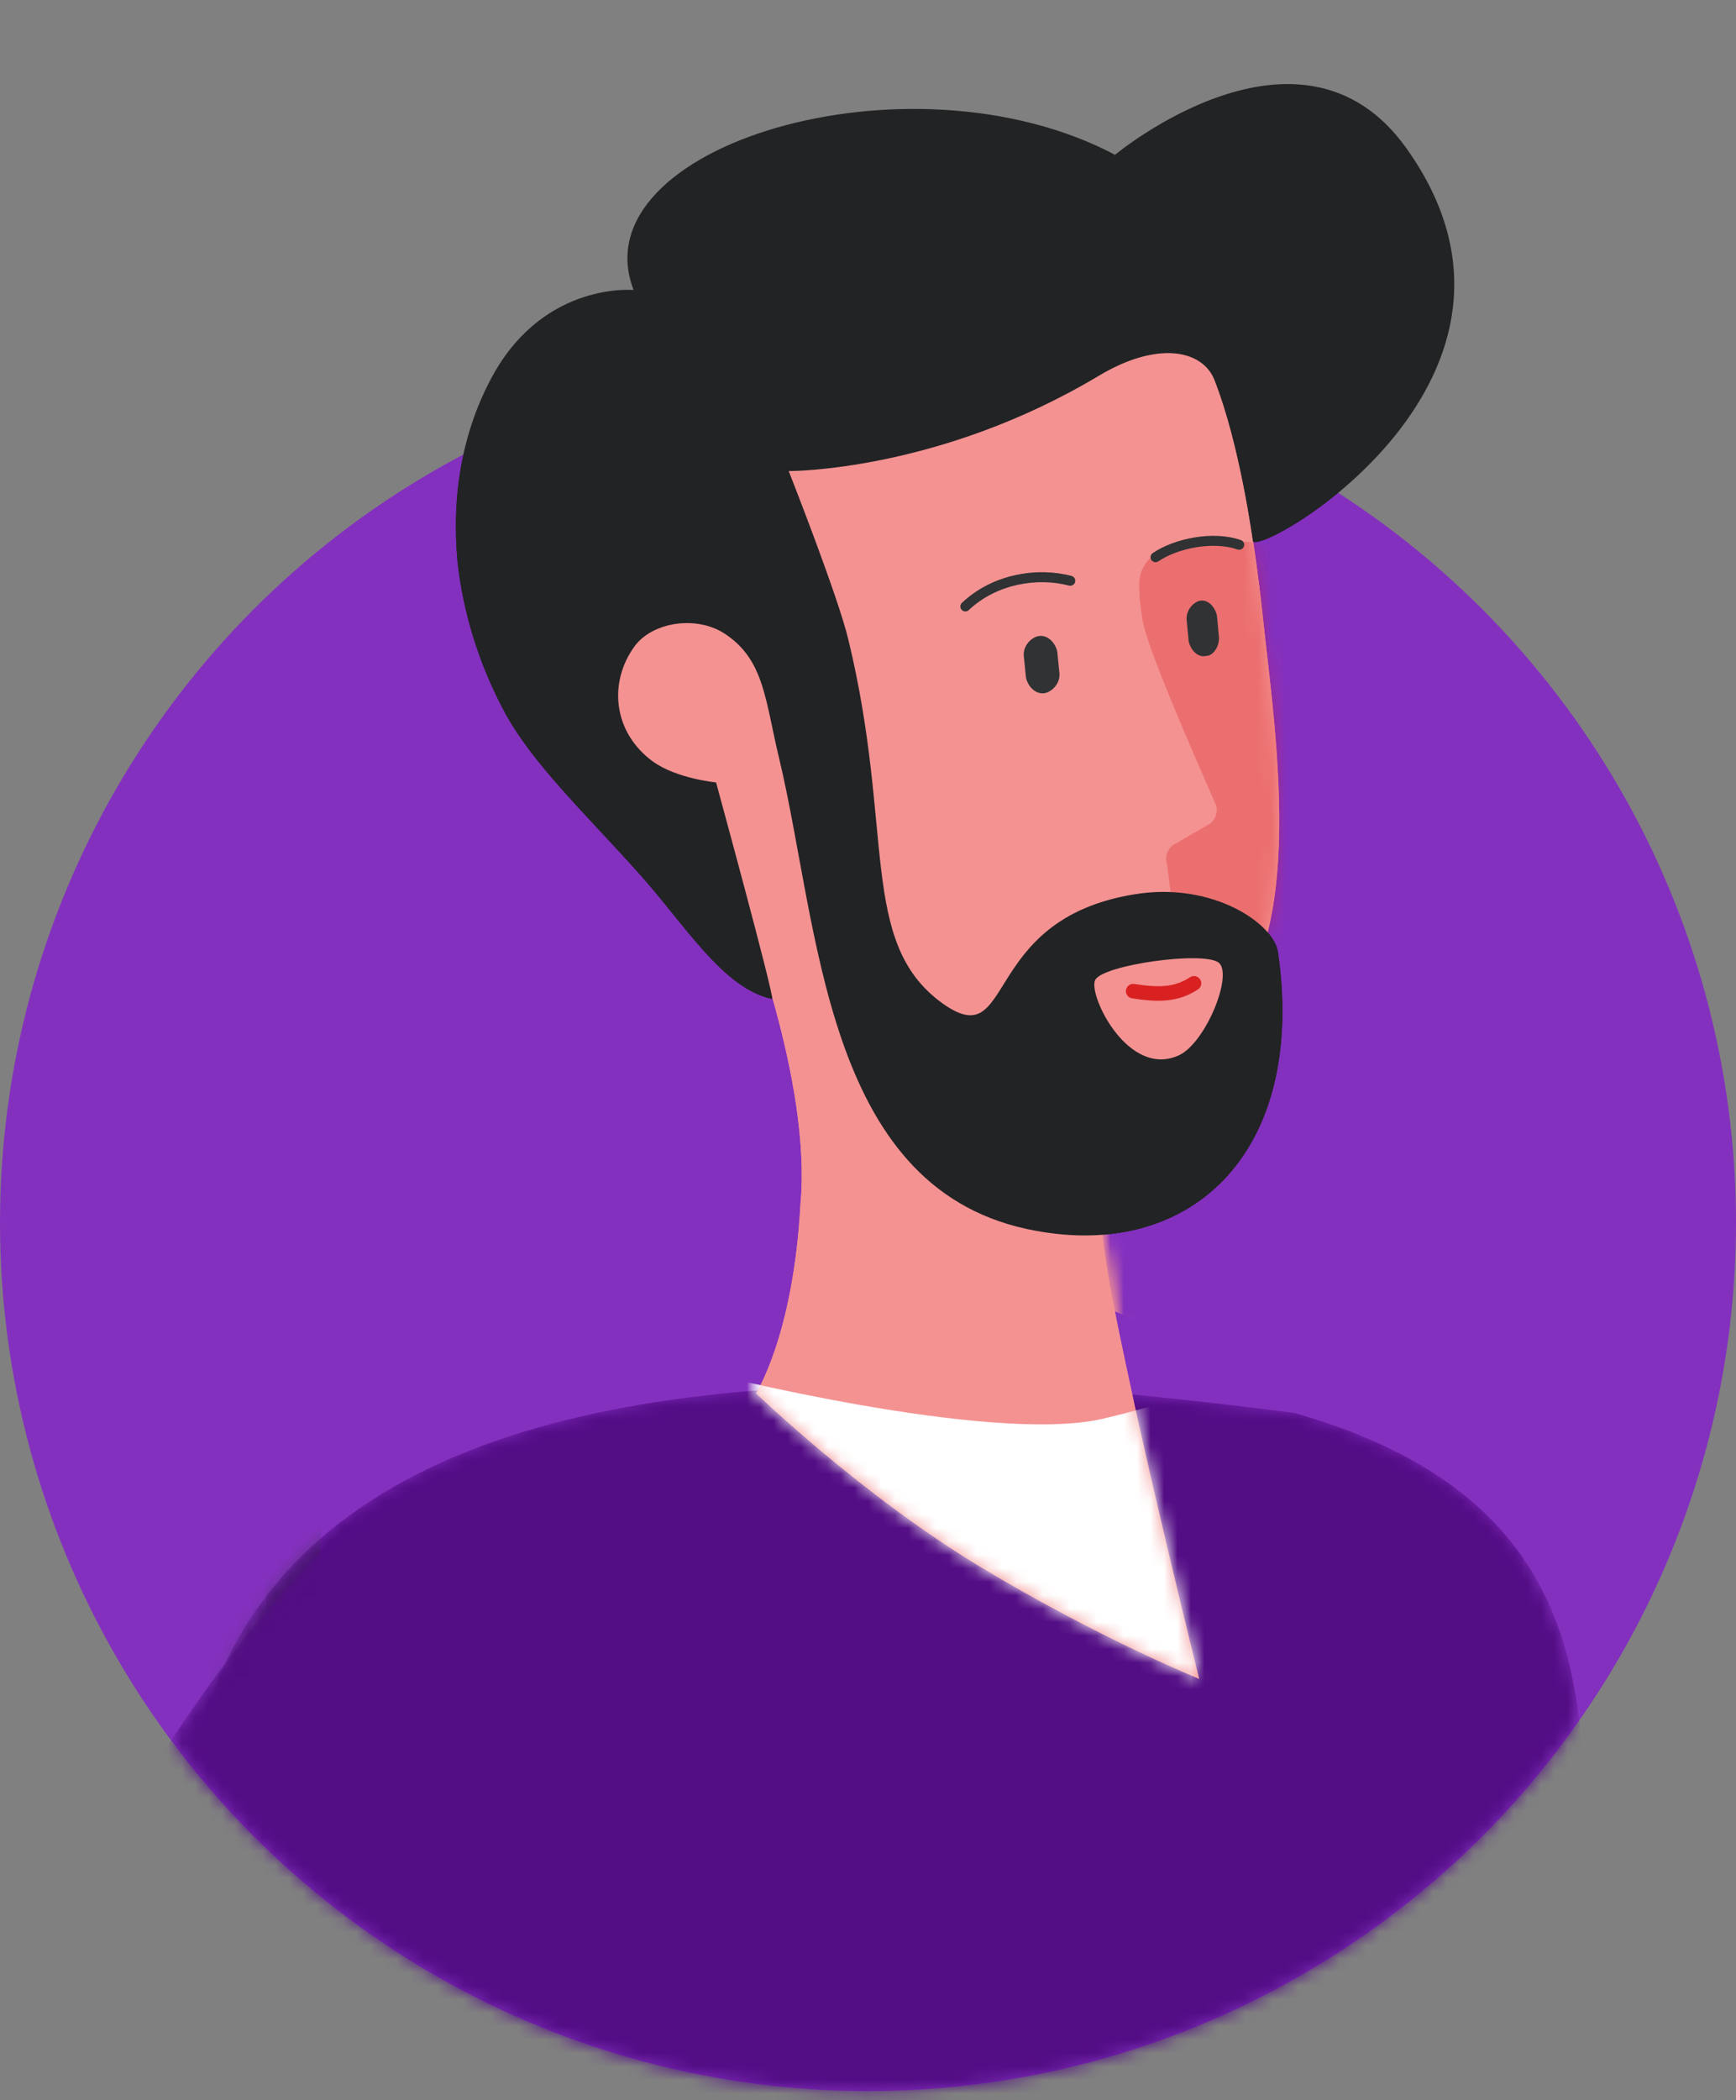
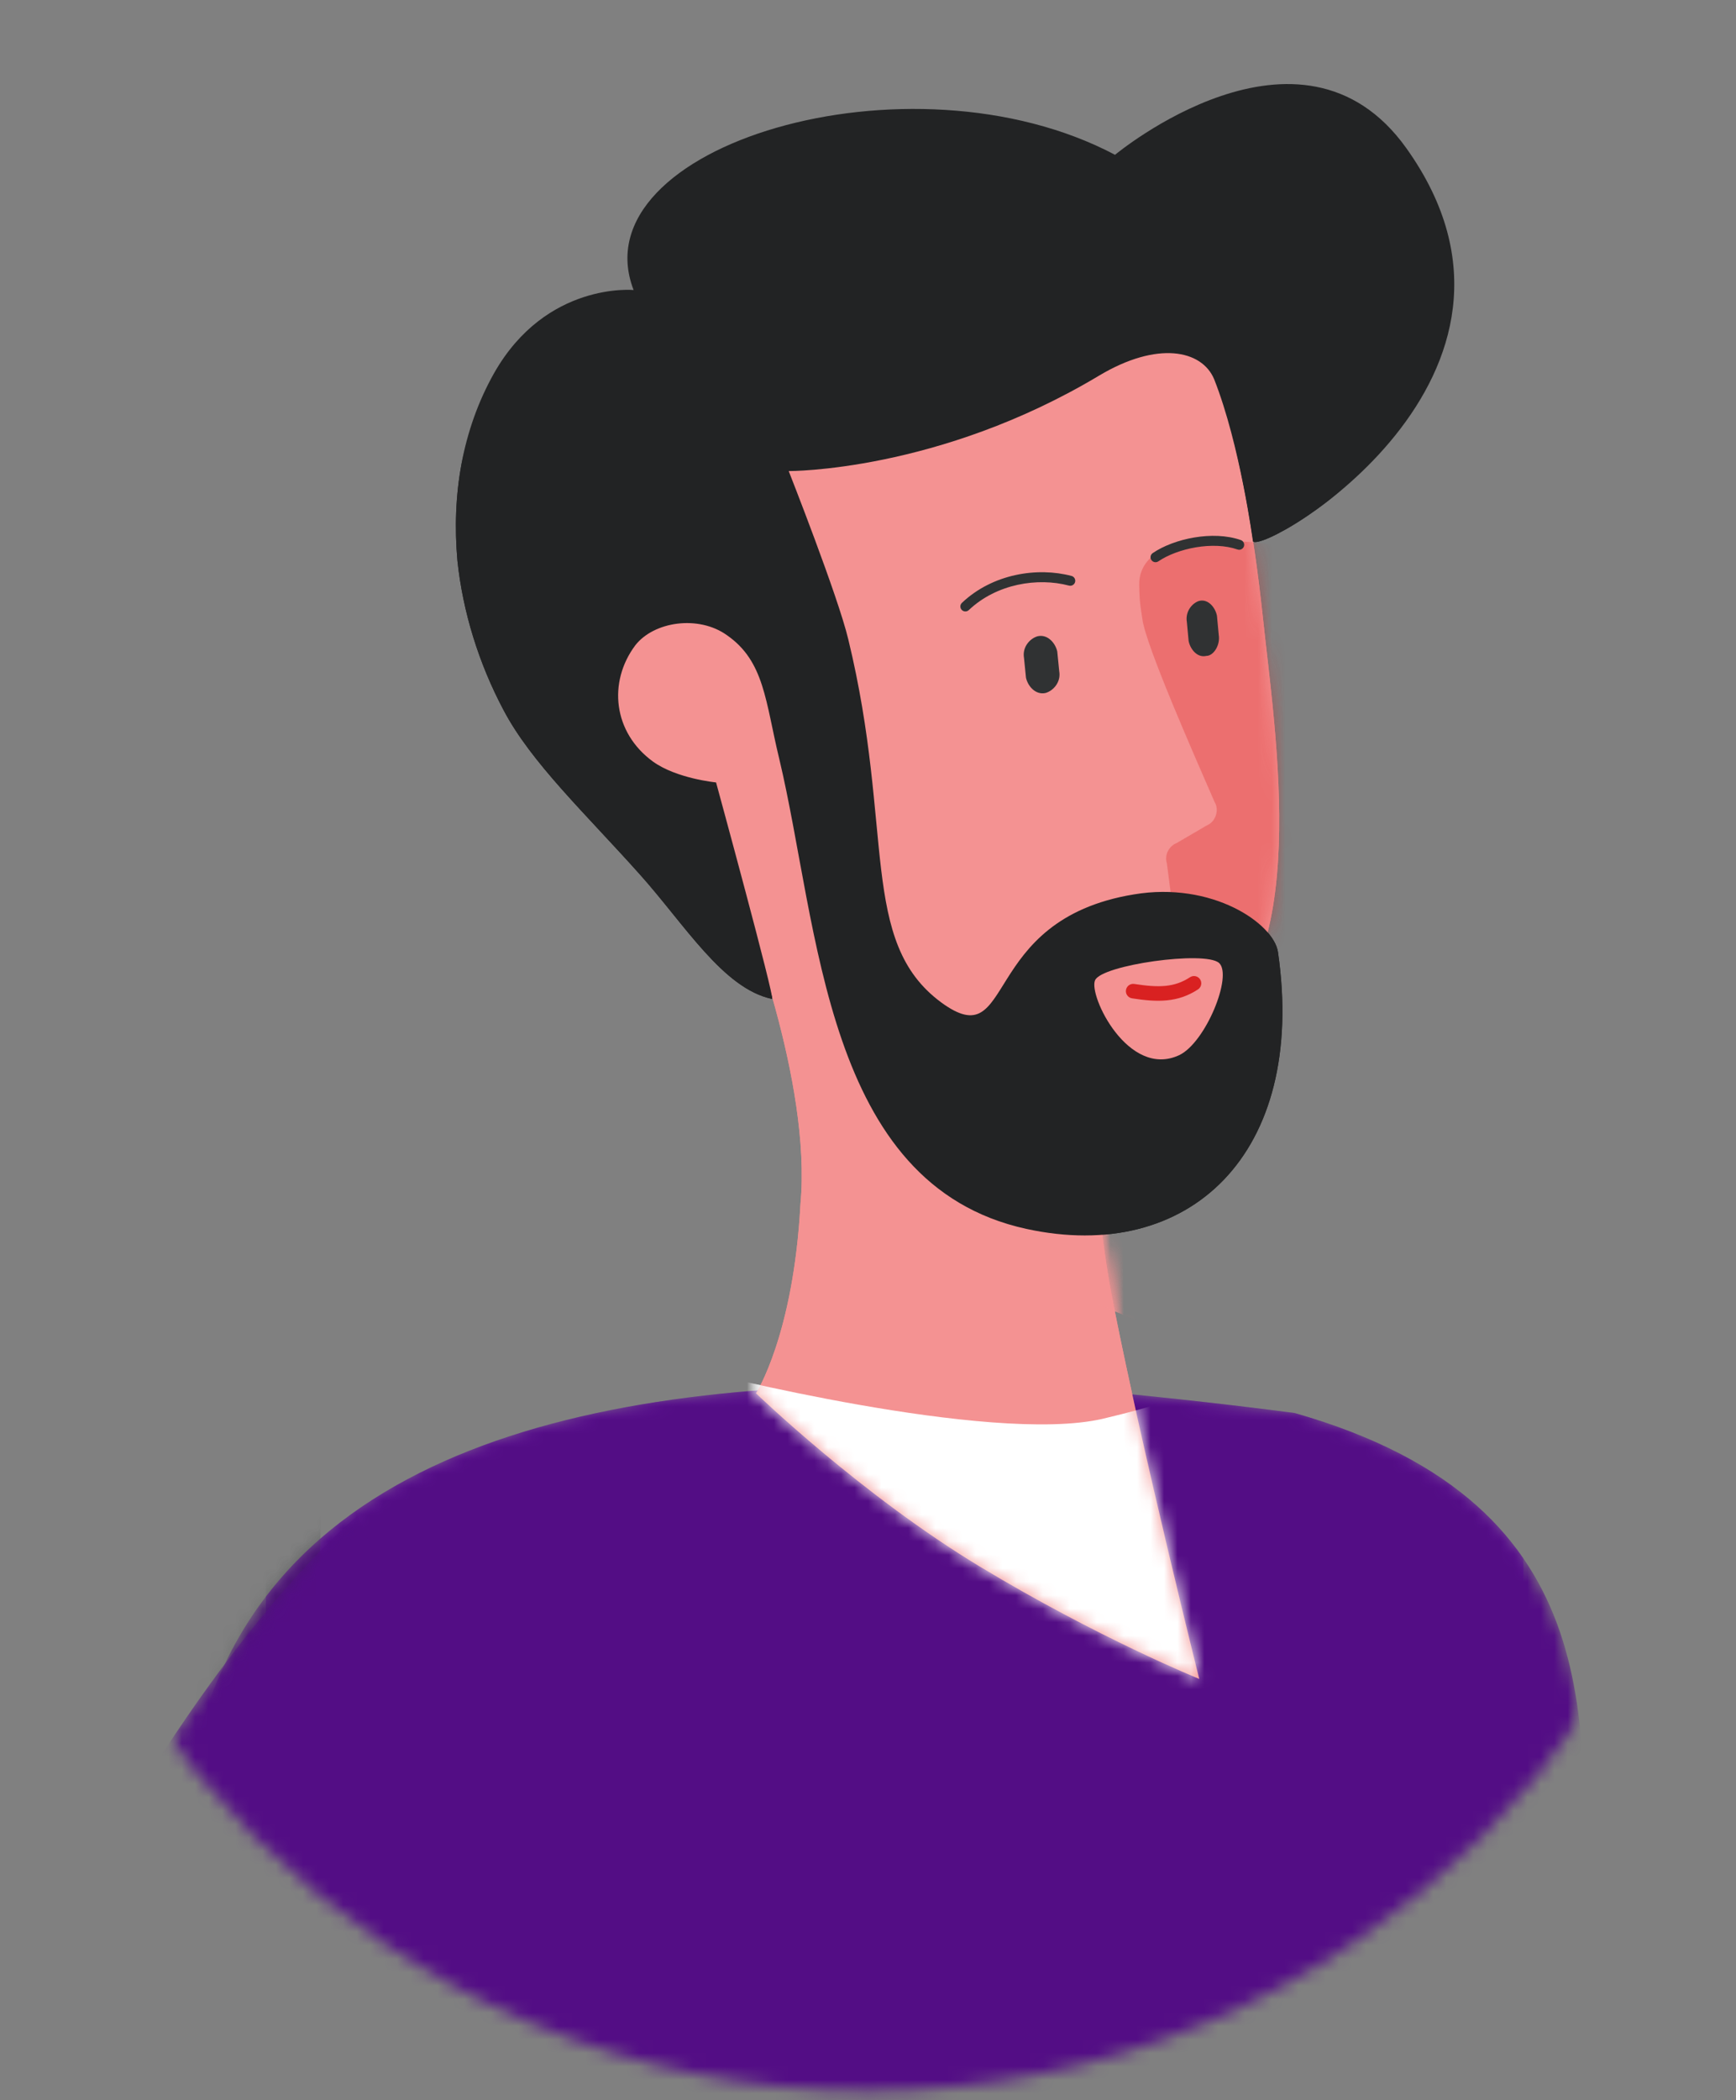
<svg xmlns="http://www.w3.org/2000/svg" width="129" height="156" viewBox="0 0 129 156" fill="none">
  <rect x="0" y="0" width="129" height="156" fill="#808080" stroke="none" />
-   <circle cx="64.5" cy="64.5" r="64.5" transform="matrix(-1 0 0 1 129 26.326)" fill="#8430BF" />
  <g clip-path="url(#clip0_1630_34423)">
    <path d="M93.431 109.02C93.431 109.02 96.222 140.71 103.966 169.525C109.745 191.233 128.665 206.61 150.697 208.119C169.015 209.4 178.105 209.915 182.844 210.228C183.482 210.201 183.953 210.759 183.786 211.344C183.866 216.219 183.799 235.606 183.799 235.606C183.799 235.606 158.357 236.488 128.869 236.834C105.118 236.938 83.564 222.699 74.515 200.68C65.686 179.357 56.221 156.584 56.221 156.584L93.431 109.02Z" fill="#6B19A6" />
    <path opacity="0.2" d="M93.432 109.02C93.432 109.02 96.224 140.71 103.967 169.525C109.746 191.233 128.666 206.61 150.698 208.119C169.016 209.4 178.106 209.915 182.845 210.228C183.483 210.201 183.954 210.759 183.787 211.344C183.867 216.219 183.801 235.606 183.801 235.606C183.801 235.606 158.358 236.488 128.87 236.834C105.119 236.938 83.566 222.699 74.516 200.679C65.687 179.356 56.222 156.584 56.222 156.584L93.432 109.02Z" fill="#303233" />
    <mask id="mask0_1630_34423" style="mask-type:alpha" maskUnits="userSpaceOnUse" x="-5" y="102" width="135" height="200">
      <path d="M117.791 142.072C117.388 129.093 120.414 111.854 96.204 104.959C88.537 103.945 75.02 102.525 70.582 102.728C68.161 102.931 65.74 102.931 63.319 102.931C36.486 103.539 13.89 111.651 13.486 138.625C13.083 154.444 14.092 186.487 15.504 205.348C18.127 246.518 3.601 265.784 -4.469 287.282C-4.469 287.282 9.048 307.157 47.38 299.45C89.748 290.73 128.484 296.814 129.291 296.814C126.87 293.974 120.616 254.833 119.607 209.607C119.002 175.941 118.598 169.046 117.791 142.072Z" fill="#D92121" />
    </mask>
    <g mask="url(#mask0_1630_34423)">
      <path d="M117.791 142.072C117.388 129.093 120.414 111.854 96.204 104.959C88.537 103.945 75.02 102.525 70.582 102.728C68.161 102.931 65.74 102.931 63.319 102.931C36.486 103.539 13.89 111.651 13.486 138.625C13.083 154.444 14.092 186.487 15.504 205.348C18.127 246.518 3.601 265.784 -4.469 287.282C-4.469 287.282 9.048 307.157 47.38 299.45C89.748 290.73 128.484 296.814 129.291 296.814C126.87 293.974 120.616 254.833 119.607 209.607C119.002 175.941 118.598 169.046 117.791 142.072Z" fill="#6B19A6" />
      <path opacity="0.2" d="M24.309 101.502C24.309 101.502 19.767 163.785 36.331 202.509C52.895 241.232 102.587 296.521 102.587 296.521L-26.533 301.469L-18.55 156.255L24.309 101.502Z" fill="#303233" />
    </g>
    <mask id="mask1_1630_34423" style="mask-type:alpha" maskUnits="userSpaceOnUse" x="-16" y="112" width="53" height="193">
      <path d="M7.431 137.914C-1.86 154.355 -12.953 184.817 -14.97 203.88C-19.409 244.442 13.678 304.878 13.678 304.878L36.678 292.304C36.678 292.304 13.88 234.099 19.328 206.922C21.95 193.943 36.679 161.237 36.679 161.237L26.598 112.563C26.598 112.563 17.746 119.661 7.431 137.914Z" fill="#D6001C" />
    </mask>
    <g mask="url(#mask1_1630_34423)">
      <path d="M7.431 137.914C-1.859 154.355 -12.952 184.817 -14.97 203.88C-19.408 244.442 13.679 304.878 13.679 304.878L36.678 292.304C36.678 292.304 13.88 234.099 19.328 206.922C21.95 193.943 35.072 167.118 35.072 167.118V132.641L26.598 112.563C26.598 112.563 17.746 119.661 7.431 137.914Z" fill="#6B19A6" />
    </g>
    <path fill-rule="evenodd" clip-rule="evenodd" d="M56.177 103.493C56.177 103.493 58.962 99.194 59.482 89.426C60.339 80.3 55.14 67.355 55.14 67.355C55.14 67.355 47.564 63.836 45.074 57.91C42.585 51.984 39.429 41.662 42.798 34.317C46.167 26.973 48.871 21.03 59.835 17.368C70.88 13.697 80.805 13.22 85.246 18.176C89.687 23.132 92.47 33.083 93.823 45.682C94.758 54.603 97.656 72.078 89.13 76.868C84.939 79.171 81.104 79.529 81.104 79.529C81.104 79.529 81.08 88.726 82.772 97.062C84.916 107.915 89.115 124.711 89.115 124.711C89.115 124.711 81.628 121.68 72.829 116.376C64.03 111.072 56.177 103.493 56.177 103.493Z" fill="#F49292" />
    <mask id="mask2_1630_34423" style="mask-type:alpha" maskUnits="userSpaceOnUse" x="41" y="14" width="55" height="111">
      <path fill-rule="evenodd" clip-rule="evenodd" d="M56.177 103.493C56.177 103.493 56.812 91.431 57.668 82.305C58.525 73.178 55.14 67.355 55.14 67.355C55.14 67.355 47.564 63.836 45.074 57.91C42.585 51.984 39.429 41.662 42.798 34.317C46.167 26.973 48.871 21.03 59.835 17.368C70.88 13.697 80.805 13.22 85.246 18.176C89.687 23.132 92.47 33.083 93.823 45.682C94.758 54.603 97.656 72.078 89.13 76.868C84.939 79.171 81.104 79.529 81.104 79.529C81.104 79.529 81.08 88.726 82.772 97.062C84.916 107.915 89.115 124.711 89.115 124.711C89.115 124.711 81.628 121.68 72.829 116.376C64.03 111.072 56.177 103.493 56.177 103.493Z" fill="#F49292" />
    </mask>
    <g mask="url(#mask2_1630_34423)">
      <path fill-rule="evenodd" clip-rule="evenodd" d="M86.421 98.84C86.421 98.84 78.375 95.858 75.042 93.336C71.398 90.448 67.859 84.541 67.859 84.541C67.859 84.541 71.71 86.102 75.03 86.922C79.002 87.968 82.517 87.363 82.517 87.363C82.517 87.363 86.143 97.97 86.421 98.84Z" fill="#F49292" />
      <path d="M92.757 101.598C92.757 101.598 90.117 103.461 81.926 105.391C73.493 107.321 52.044 101.852 52.044 101.852L62.634 131.724L95.154 137.978L92.757 101.598Z" fill="white" />
      <path opacity="0.1" d="M86.706 40.795C85.567 41.029 84.632 42.115 84.653 43.399C84.667 44.255 84.674 44.683 84.886 45.964C85.108 47.886 88.867 56.384 90.253 59.571C90.645 60.206 90.278 61.068 89.71 61.292L87.445 62.615C86.877 62.839 86.507 63.487 86.708 64.126C86.923 65.621 87.156 68.185 87.766 70.529C85.868 70.99 83.201 71.035 80.908 70.647C81.889 72.342 86.281 72.909 87.614 72.886C87.656 75.454 88.658 78.434 88.7 81.001C88.939 83.994 87.828 85.939 85.578 88.118C89.567 87.408 92.95 84.568 95.37 81.102C97.79 77.635 98.859 73.122 99.551 68.829C100.754 60.889 100.053 52.982 98.78 45.084C98.347 41.881 98.336 41.239 95.278 40.649C92.216 39.845 88.985 40.328 86.706 40.795Z" fill="#D92121" />
    </g>
    <path fill-rule="evenodd" clip-rule="evenodd" d="M93.106 40.218C94.016 41.161 116.615 27.971 104.505 11.009C96.654 0.01 82.857 11.499 82.857 11.499C67.604 3.436 42.958 10.855 47.082 21.542C47.082 21.542 40.588 20.913 36.722 27.704C34.328 31.944 33.558 36.795 33.991 41.653C34.392 45.454 35.58 49.284 37.412 52.733C39.457 56.639 43.525 60.451 47.552 64.959C50.879 68.67 53.734 73.434 57.372 74.202C57.627 74.276 53.21 58.119 53.21 58.119C53.21 58.119 50.27 57.836 48.513 56.563C45.557 54.406 45.168 50.665 47.205 47.937C48.59 46.155 51.917 45.671 54.023 47.186C56.815 49.127 56.874 52.12 57.904 56.357C60.886 68.84 61.239 87.989 76.256 91.279C88.318 93.914 97.135 85.748 94.965 70.722C94.658 68.593 90.064 65.451 84.254 66.437C72.679 68.336 75.504 78.534 69.942 74.461C63.809 69.94 66.471 61.639 63.036 47.495C62.27 44.269 58.608 34.991 58.608 34.991C58.608 34.991 69.736 35.06 81.695 27.887C85.989 25.329 89.302 25.975 90.222 28.168C92.159 33.07 93.106 40.218 93.106 40.218Z" fill="#222324" />
    <path fill-rule="evenodd" clip-rule="evenodd" d="M90.586 71.528C91.618 72.461 89.587 77.455 87.618 78.381C83.842 80.132 80.867 73.936 81.373 72.812C81.86 71.675 89.536 70.599 90.586 71.528Z" fill="#F49292" />
    <path fill-rule="evenodd" clip-rule="evenodd" d="M89.177 72.744C89.012 72.494 88.676 72.425 88.426 72.589C87.272 73.346 86.117 73.373 84.289 73.088C83.993 73.041 83.716 73.243 83.67 73.538C83.623 73.833 83.826 74.11 84.121 74.156C86.015 74.452 87.517 74.479 89.022 73.493C89.272 73.329 89.341 72.993 89.177 72.744Z" fill="#D92121" />
    <path d="M89.641 48.72C88.983 48.877 88.457 48.248 88.326 47.62L88.194 46.205C88.063 45.419 88.589 44.79 89.115 44.633C89.773 44.476 90.299 45.105 90.43 45.733L90.562 47.148C90.693 47.934 90.167 48.72 89.641 48.72Z" fill="#303233" />
    <path fill-rule="evenodd" clip-rule="evenodd" d="M71.48 44.779C73.762 42.618 77.088 42.107 79.625 42.781C79.823 42.834 79.941 43.037 79.888 43.235C79.835 43.432 79.632 43.55 79.433 43.498C77.108 42.88 74.059 43.359 71.991 45.316C71.842 45.457 71.607 45.451 71.466 45.303C71.324 45.154 71.331 44.919 71.48 44.779Z" fill="#303233" />
    <path d="M77.111 47.259C77.837 47.096 78.418 47.745 78.564 48.394L78.709 49.853C78.855 50.664 78.273 51.312 77.692 51.475C76.965 51.637 76.384 50.988 76.239 50.34L76.093 48.88C75.948 48.069 76.529 47.421 77.111 47.259Z" fill="#303233" />
    <path fill-rule="evenodd" clip-rule="evenodd" d="M88.748 39.923C89.911 39.728 91.156 39.749 92.205 40.116C92.398 40.184 92.5 40.396 92.432 40.589C92.364 40.782 92.152 40.884 91.958 40.816C91.064 40.502 89.954 40.473 88.871 40.654C87.789 40.836 86.774 41.221 86.075 41.697C85.906 41.812 85.674 41.768 85.559 41.599C85.443 41.43 85.487 41.2 85.656 41.084C86.463 40.535 87.585 40.118 88.748 39.923Z" fill="#303233" />
  </g>
  <mask id="mask3_1630_34423" style="mask-type:alpha" maskUnits="userSpaceOnUse" x="0" y="26" width="129" height="130">
    <circle cx="64.5" cy="64.5" r="64.5" transform="matrix(-1 0 0 1 129 26.326)" fill="white" />
  </mask>
  <g mask="url(#mask3_1630_34423)">
    <path d="M93.431 109.02C93.431 109.02 96.222 140.71 103.965 169.525C109.745 191.233 128.665 206.61 150.697 208.119C169.015 209.4 178.105 209.915 182.844 210.228C183.482 210.201 183.952 210.759 183.786 211.344C183.866 216.219 183.799 235.606 183.799 235.606C183.799 235.606 158.357 236.488 128.869 236.834C105.118 236.938 83.564 222.699 74.515 200.68C65.686 179.357 56.221 156.584 56.221 156.584L93.431 109.02Z" fill="#530D85" />
    <path opacity="0.2" d="M93.432 109.02C93.432 109.02 96.223 140.71 103.966 169.525C109.746 191.233 128.666 206.61 150.698 208.119C169.016 209.4 178.106 209.915 182.845 210.228C183.483 210.201 183.954 210.759 183.787 211.344C183.867 216.219 183.8 235.606 183.8 235.606C183.8 235.606 158.358 236.488 128.87 236.834C105.119 236.938 83.565 222.699 74.516 200.679C65.687 179.356 56.222 156.584 56.222 156.584L93.432 109.02Z" fill="#303233" />
    <mask id="mask4_1630_34423" style="mask-type:alpha" maskUnits="userSpaceOnUse" x="-5" y="102" width="135" height="200">
      <path d="M117.791 142.072C117.388 129.093 120.414 111.854 96.204 104.959C88.537 103.945 75.02 102.525 70.582 102.728C68.161 102.931 65.74 102.931 63.319 102.931C36.486 103.539 13.89 111.651 13.486 138.625C13.083 154.444 14.092 186.487 15.504 205.348C18.127 246.518 3.601 265.784 -4.469 287.282C-4.469 287.282 9.048 307.157 47.38 299.45C89.748 290.73 128.484 296.814 129.291 296.814C126.87 293.974 120.616 254.833 119.607 209.607C119.002 175.941 118.598 169.046 117.791 142.072Z" fill="#D92121" />
    </mask>
    <g mask="url(#mask4_1630_34423)">
      <path d="M117.791 142.072C117.388 129.093 120.414 111.854 96.204 104.959C88.537 103.945 75.02 102.525 70.582 102.728C68.161 102.931 65.74 102.931 63.319 102.931C36.486 103.539 13.89 111.651 13.486 138.625C13.083 154.444 14.092 186.487 15.504 205.348C18.127 246.518 3.601 265.784 -4.469 287.282C-4.469 287.282 9.048 307.157 47.38 299.45C89.748 290.73 128.484 296.814 129.291 296.814C126.87 293.974 120.616 254.833 119.607 209.607C119.002 175.941 118.598 169.046 117.791 142.072Z" fill="#530D85" />
      <path opacity="0.2" d="M24.309 101.502C24.309 101.502 19.767 163.785 36.331 202.509C52.895 241.232 102.587 296.521 102.587 296.521L-26.533 301.469L-18.55 156.255L24.309 101.502Z" fill="#303233" />
    </g>
    <mask id="mask5_1630_34423" style="mask-type:alpha" maskUnits="userSpaceOnUse" x="-16" y="112" width="53" height="193">
      <path d="M7.431 137.914C-1.859 154.355 -12.953 184.817 -14.97 203.88C-19.409 244.442 13.679 304.878 13.679 304.878L36.678 292.304C36.678 292.304 13.88 234.099 19.328 206.922C21.95 193.943 36.679 161.237 36.679 161.237L26.598 112.563C26.598 112.563 17.746 119.661 7.431 137.914Z" fill="#D6001C" />
    </mask>
    <g mask="url(#mask5_1630_34423)">
      <path d="M7.432 137.914C-1.859 154.355 -12.952 184.817 -14.97 203.88C-19.408 244.442 13.679 304.878 13.679 304.878L36.678 292.304C36.678 292.304 13.881 234.099 19.328 206.922C21.951 193.943 35.073 167.118 35.073 167.118V132.641L26.598 112.563C26.598 112.563 17.746 119.661 7.432 137.914Z" fill="#530D85" />
      <path opacity="0.2" d="M2.589 137.104C2.589 137.104 -10.121 192.876 -2.051 222.688C6.019 252.501 30.834 303.811 29.826 305.433C28.817 307.056 12.273 322.063 12.273 322.063L-25.454 294.279C-25.454 294.279 -65.4 245.2 -40.989 197.946C-16.375 150.489 2.589 137.104 2.589 137.104Z" fill="#303233" />
    </g>
    <path fill-rule="evenodd" clip-rule="evenodd" d="M56.177 103.493C56.177 103.493 58.962 99.194 59.482 89.426C60.339 80.3 55.14 67.355 55.14 67.355C55.14 67.355 47.564 63.836 45.074 57.91C42.585 51.984 39.429 41.662 42.798 34.317C46.167 26.973 48.871 21.03 59.835 17.368C70.88 13.697 80.805 13.219 85.246 18.176C89.687 23.132 92.47 33.083 93.823 45.682C94.758 54.603 97.656 72.078 89.13 76.867C84.939 79.171 81.104 79.529 81.104 79.529C81.104 79.529 81.08 88.725 82.772 97.062C84.916 107.915 89.115 124.71 89.115 124.71C89.115 124.71 81.628 121.68 72.829 116.376C64.03 111.072 56.177 103.493 56.177 103.493Z" fill="#F49292" />
    <mask id="mask6_1630_34423" style="mask-type:alpha" maskUnits="userSpaceOnUse" x="41" y="14" width="55" height="111">
      <path fill-rule="evenodd" clip-rule="evenodd" d="M56.177 103.493C56.177 103.493 56.812 91.431 57.668 82.304C58.525 73.178 55.14 67.355 55.14 67.355C55.14 67.355 47.564 63.836 45.074 57.91C42.585 51.984 39.429 41.662 42.798 34.317C46.167 26.973 48.871 21.03 59.835 17.368C70.88 13.697 80.805 13.219 85.246 18.176C89.687 23.132 92.47 33.083 93.823 45.682C94.758 54.603 97.656 72.078 89.13 76.867C84.939 79.171 81.104 79.529 81.104 79.529C81.104 79.529 81.08 88.725 82.772 97.062C84.916 107.915 89.115 124.71 89.115 124.71C89.115 124.71 81.628 121.68 72.829 116.376C64.03 111.072 56.177 103.493 56.177 103.493Z" fill="#F49292" />
    </mask>
    <g mask="url(#mask6_1630_34423)">
      <path fill-rule="evenodd" clip-rule="evenodd" d="M86.421 98.84C86.421 98.84 78.375 95.858 75.041 93.335C71.397 90.448 67.858 84.541 67.858 84.541C67.858 84.541 71.71 86.102 75.029 86.922C79.002 87.968 82.517 87.363 82.517 87.363C82.517 87.363 86.143 97.97 86.421 98.84Z" fill="#F49292" />
      <path d="M92.757 101.598C92.757 101.598 90.117 103.461 81.926 105.391C73.493 107.321 52.044 101.852 52.044 101.852L62.634 131.724L95.154 137.978L92.757 101.598Z" fill="white" />
      <path opacity="0.3" d="M86.706 40.795C85.567 41.029 84.632 42.115 84.653 43.399C84.667 44.255 84.674 44.683 84.886 45.964C85.108 47.886 88.867 56.384 90.253 59.571C90.645 60.206 90.278 61.068 89.71 61.292L87.445 62.615C86.877 62.839 86.507 63.487 86.708 64.126C86.923 65.621 87.156 68.185 87.766 70.529C85.868 70.99 83.201 71.035 80.908 70.647C81.889 72.342 86.281 72.909 87.614 72.886C87.656 75.454 88.658 78.434 88.7 81.001C88.939 83.994 87.828 85.939 85.578 88.118C89.567 87.408 92.95 84.568 95.37 81.102C97.79 77.635 98.859 73.122 99.551 68.829C100.754 60.889 100.053 52.982 98.78 45.084C98.347 41.881 98.336 41.239 95.278 40.649C92.216 39.845 88.985 40.328 86.706 40.795Z" fill="#D92121" />
    </g>
    <path fill-rule="evenodd" clip-rule="evenodd" d="M93.106 40.218C94.016 41.161 116.615 27.971 104.505 11.009C96.654 0.01 82.856 11.499 82.856 11.499C67.604 3.436 42.958 10.855 47.082 21.542C47.082 21.542 40.588 20.913 36.722 27.704C34.328 31.944 33.558 36.795 33.991 41.653C34.392 45.454 35.58 49.284 37.412 52.733C39.457 56.639 43.525 60.451 47.552 64.959C50.879 68.67 53.734 73.434 57.372 74.202C57.627 74.276 53.21 58.119 53.21 58.119C53.21 58.119 50.27 57.836 48.513 56.563C45.557 54.406 45.168 50.665 47.205 47.937C48.59 46.155 51.917 45.671 54.023 47.186C56.815 49.127 56.874 52.12 57.903 56.357C60.885 68.84 61.238 87.989 76.256 91.279C88.318 93.914 97.135 85.748 94.965 70.722C94.658 68.593 90.064 65.451 84.254 66.437C72.679 68.336 75.504 78.534 69.942 74.461C63.809 69.94 66.471 61.639 63.036 47.495C62.269 44.269 58.608 34.991 58.608 34.991C58.608 34.991 69.736 35.06 81.695 27.887C85.988 25.329 89.302 25.975 90.222 28.168C92.159 33.07 93.106 40.218 93.106 40.218Z" fill="#222324" />
    <path fill-rule="evenodd" clip-rule="evenodd" d="M90.586 71.528C91.618 72.461 89.587 77.455 87.618 78.38C83.842 80.132 80.866 73.936 81.373 72.812C81.86 71.675 89.536 70.599 90.586 71.528Z" fill="#F49292" />
    <path fill-rule="evenodd" clip-rule="evenodd" d="M89.177 72.744C89.012 72.494 88.676 72.425 88.426 72.589C87.272 73.346 86.117 73.373 84.289 73.088C83.993 73.041 83.716 73.243 83.67 73.538C83.623 73.833 83.826 74.11 84.121 74.156C86.015 74.452 87.517 74.479 89.022 73.493C89.272 73.329 89.341 72.993 89.177 72.744Z" fill="#D92121" />
    <path d="M89.641 48.72C88.983 48.877 88.457 48.248 88.326 47.62L88.194 46.205C88.063 45.419 88.589 44.79 89.115 44.633C89.773 44.476 90.299 45.105 90.43 45.733L90.562 47.148C90.693 47.934 90.167 48.72 89.641 48.72Z" fill="#303233" />
    <path fill-rule="evenodd" clip-rule="evenodd" d="M71.48 44.779C73.762 42.618 77.088 42.107 79.625 42.781C79.823 42.834 79.941 43.037 79.888 43.235C79.835 43.432 79.632 43.55 79.433 43.498C77.108 42.88 74.059 43.359 71.991 45.316C71.842 45.457 71.607 45.451 71.466 45.303C71.324 45.154 71.331 44.919 71.48 44.779Z" fill="#303233" />
    <path d="M77.111 47.259C77.837 47.096 78.418 47.745 78.564 48.394L78.709 49.853C78.855 50.664 78.273 51.312 77.692 51.475C76.965 51.637 76.384 50.988 76.239 50.34L76.093 48.88C75.948 48.069 76.529 47.421 77.111 47.259Z" fill="#303233" />
    <path fill-rule="evenodd" clip-rule="evenodd" d="M88.748 39.923C89.911 39.728 91.156 39.749 92.205 40.116C92.398 40.184 92.5 40.396 92.432 40.589C92.364 40.782 92.152 40.884 91.958 40.816C91.064 40.502 89.954 40.473 88.871 40.654C87.789 40.836 86.774 41.221 86.075 41.697C85.906 41.812 85.674 41.768 85.559 41.599C85.443 41.43 85.487 41.2 85.656 41.084C86.463 40.535 87.585 40.118 88.748 39.923Z" fill="#303233" />
  </g>
  <defs>
    <clipPath id="clip0_1630_34423">
      <rect width="93.459" height="129" fill="white" transform="matrix(-1 0 0 1 113.204 0)" />
    </clipPath>
  </defs>
</svg>